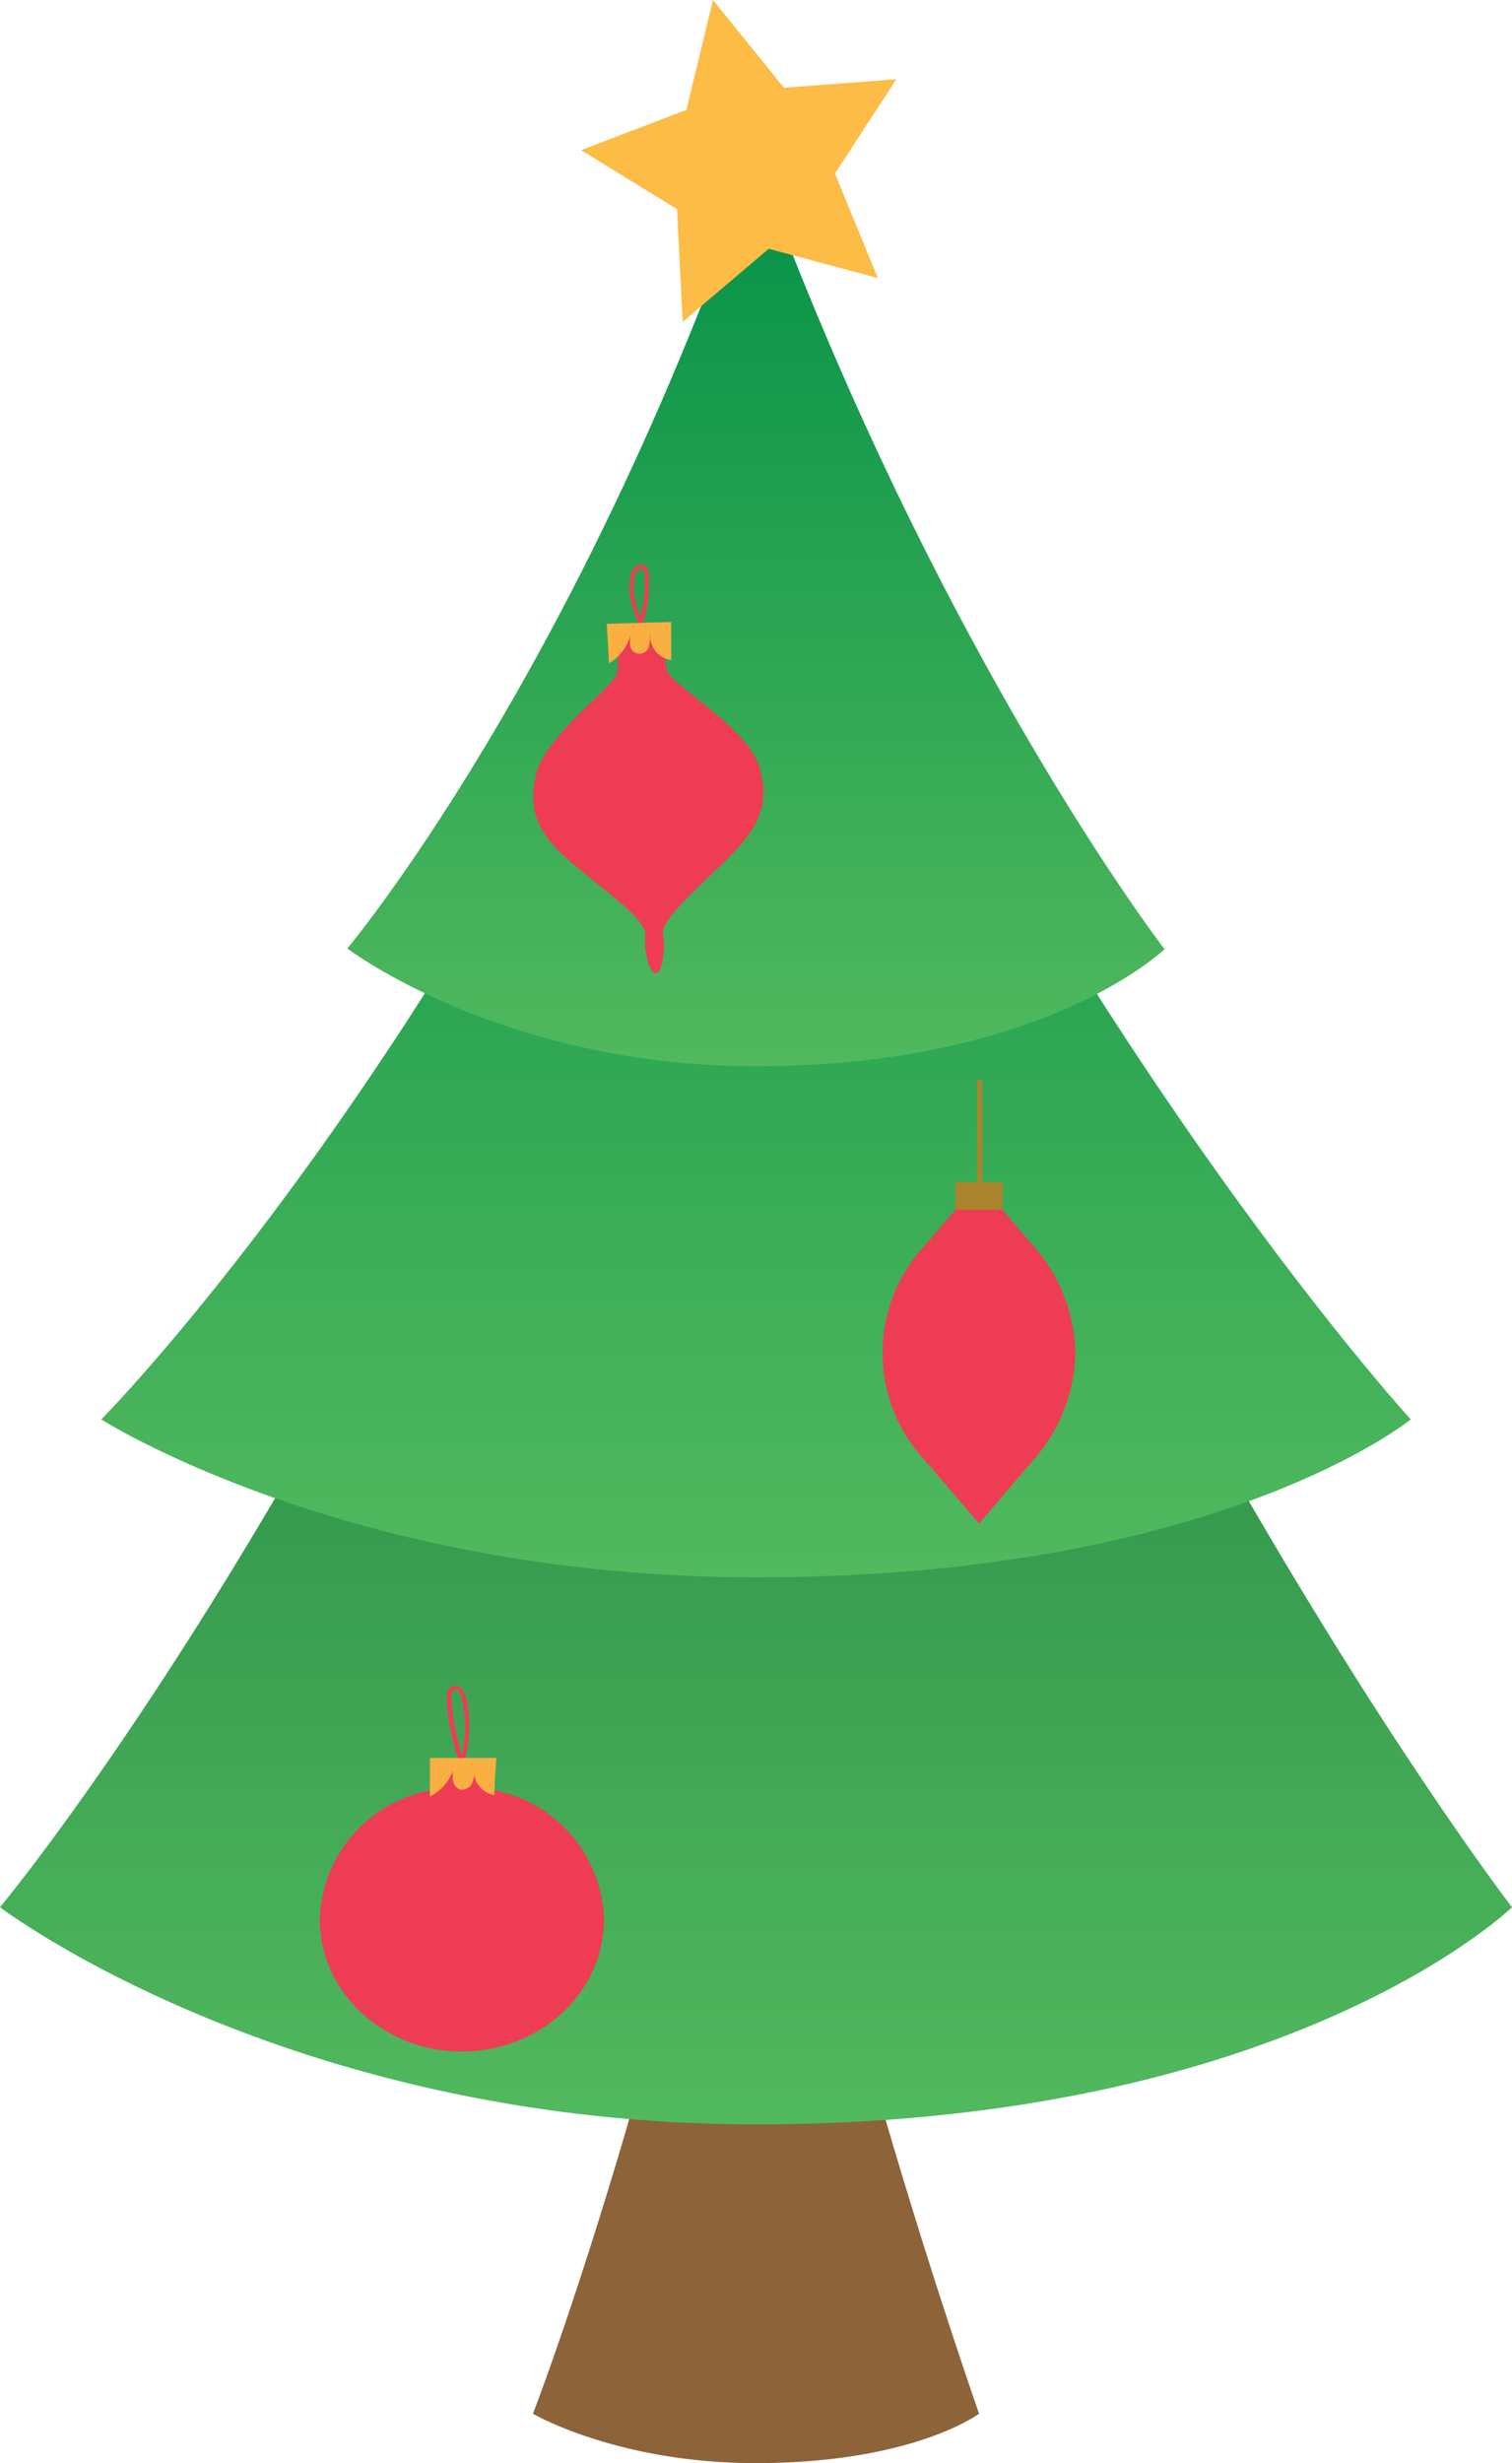
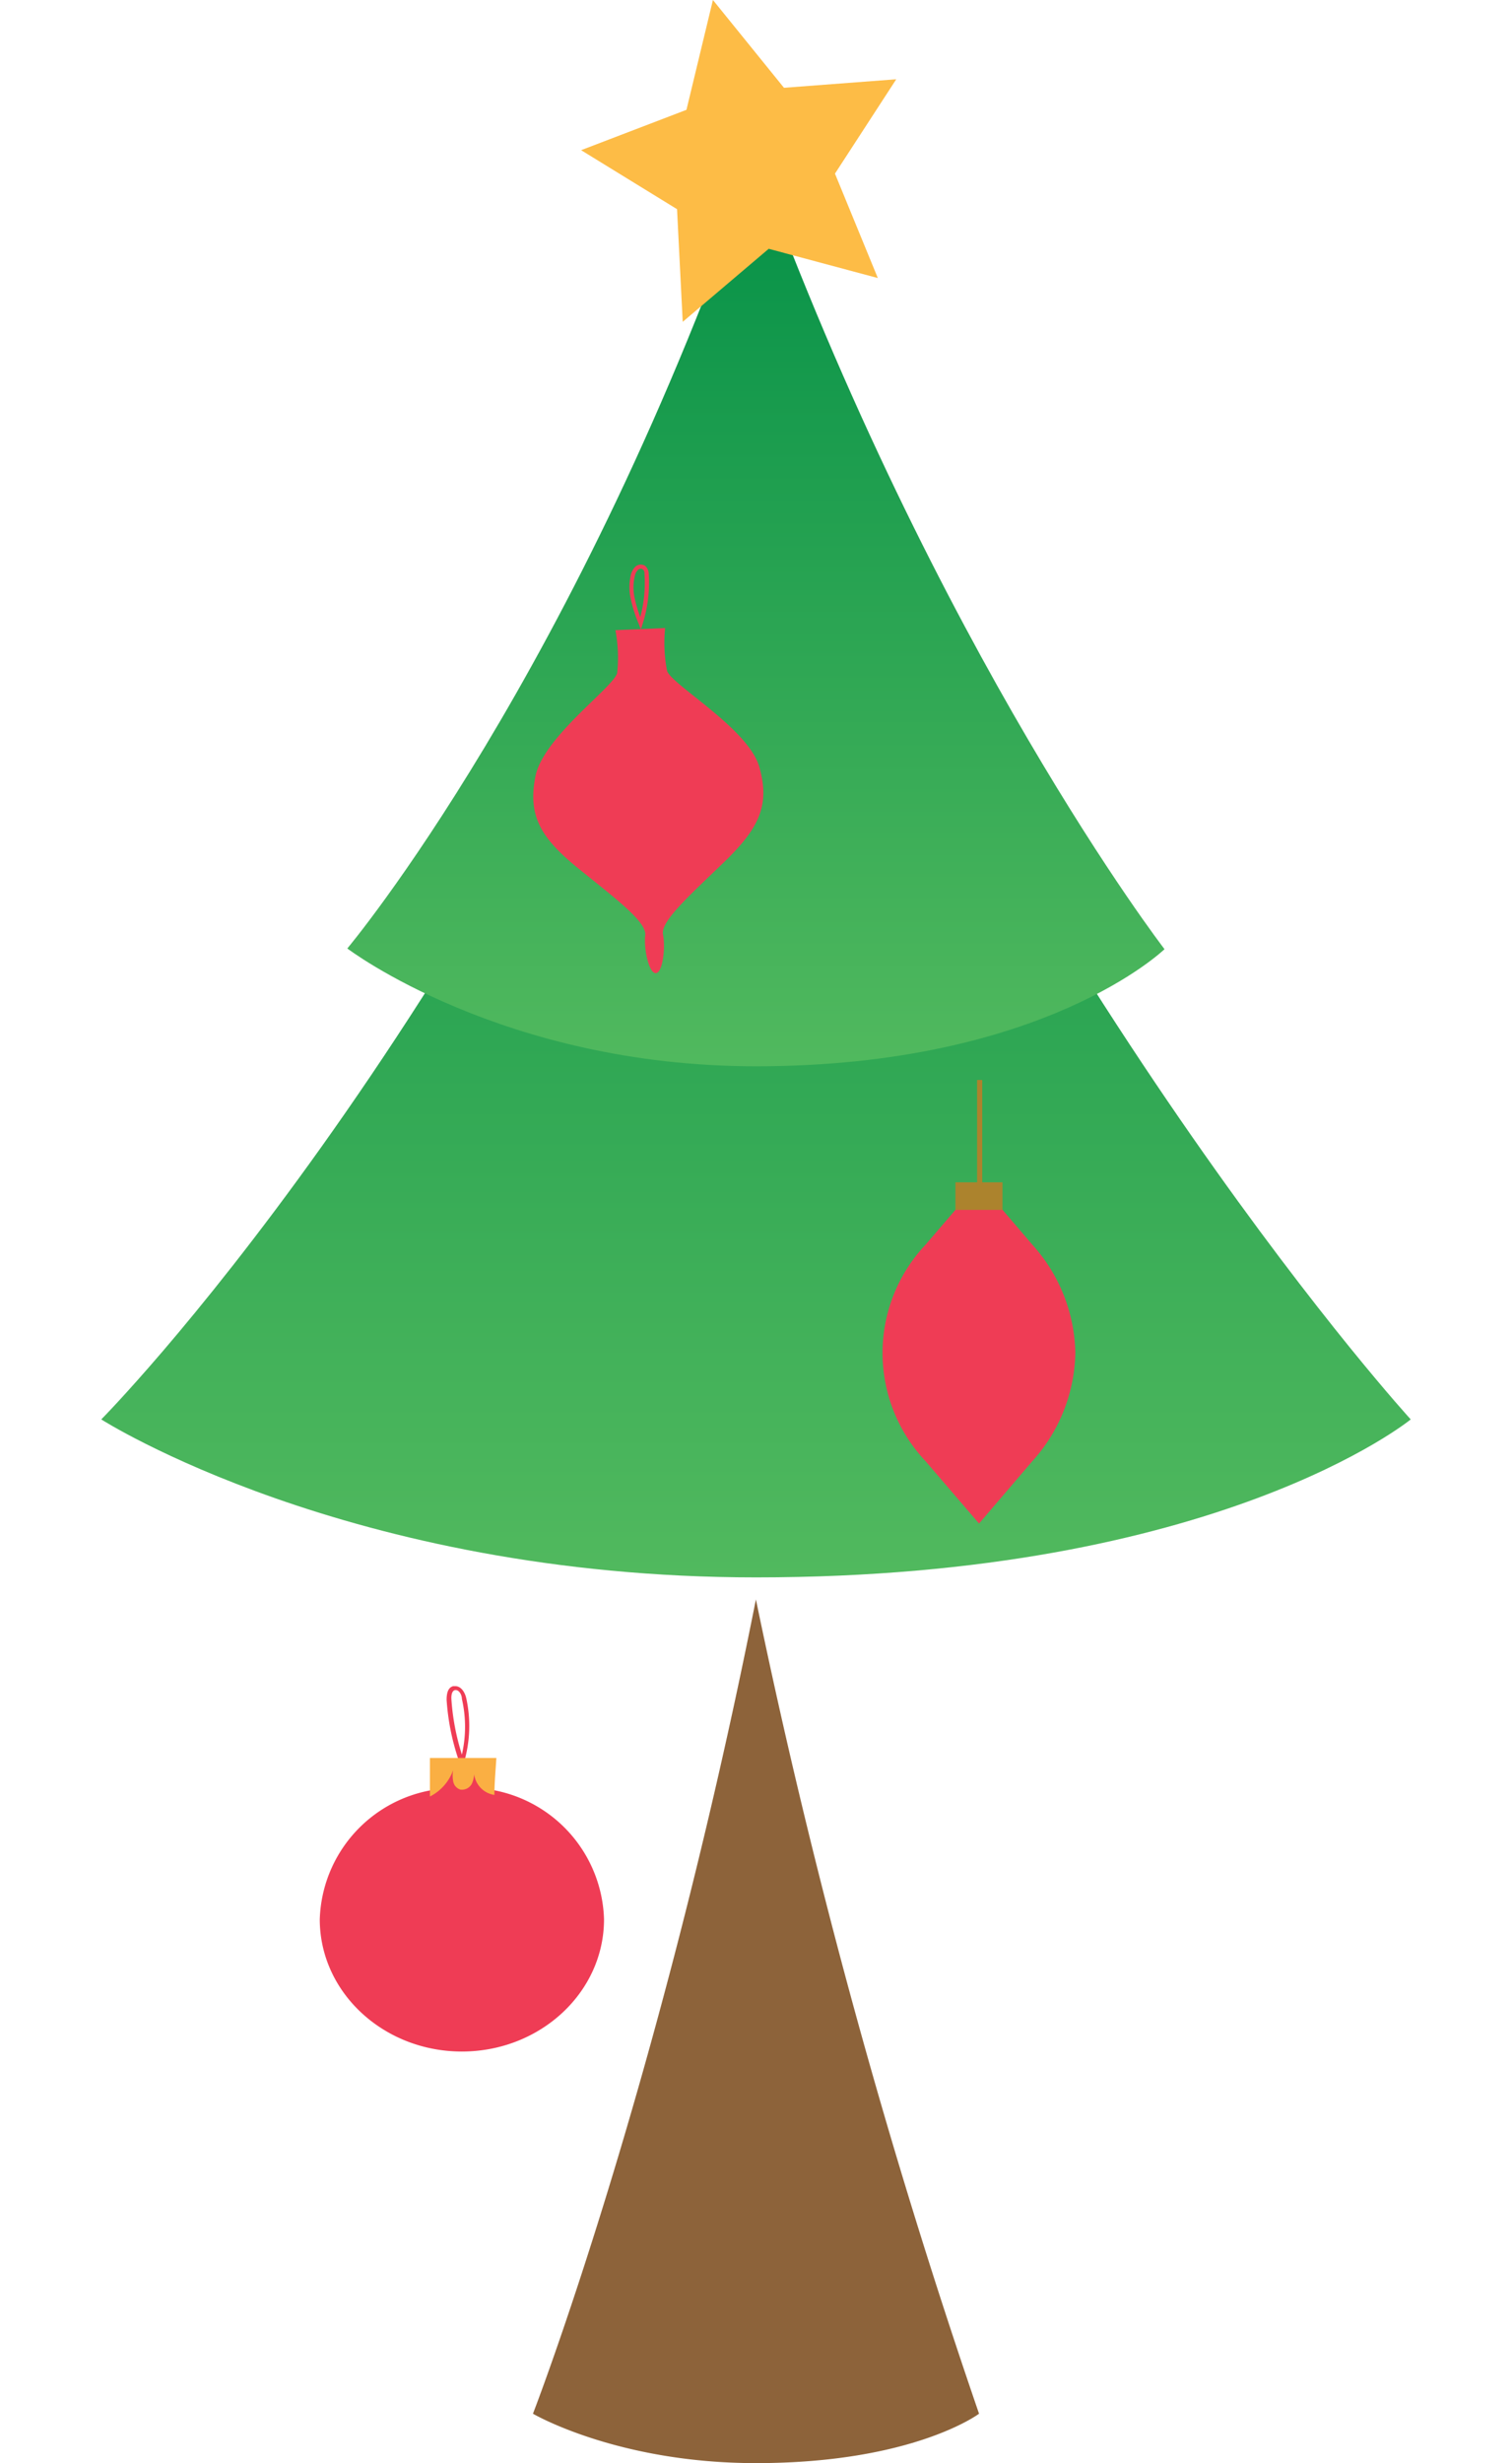
<svg xmlns="http://www.w3.org/2000/svg" xmlns:xlink="http://www.w3.org/1999/xlink" viewBox="0 0 85.11 138.6">
  <defs>
    <style>.a{fill:#8d633a;}.b{fill:url(#a);}.c{fill:url(#b);}.d{fill:url(#c);}.e{fill:#ef3c55;}.f{fill:#faaf43;}.g{fill:#ac832d;}.h{fill:#fdbc46;}</style>
    <linearGradient id="a" x1="42.55" y1="119.54" x2="42.55" y2="24.96" gradientUnits="userSpaceOnUse">
      <stop offset="0" stop-color="#51b95e" />
      <stop offset="1" stop-color="#066735" />
    </linearGradient>
    <linearGradient id="b" x1="42.55" y1="88.72" x2="42.55" y2="19.87" gradientUnits="userSpaceOnUse">
      <stop offset="0" stop-color="#51b95e" />
      <stop offset="1" stop-color="#039047" />
    </linearGradient>
    <linearGradient id="c" x1="42.55" y1="59.96" x2="42.55" y2="8.91" xlink:href="#b" />
  </defs>
  <path class="a" d="M42.55,90C37.08,117.57,30,135.82,30,135.82s4.74,2.78,12.55,2.78c8.86,0,12.56-2.78,12.56-2.78A374.14,374.14,0,0,1,42.55,90Z" />
-   <path class="b" d="M42.55,25C24,78.62,0,107.32,0,107.32s16.06,12.22,42.55,12.22c30,0,42.56-12.22,42.56-12.22S61.39,76.56,42.55,25Z" />
  <path class="c" d="M42.55,19.87c-16.06,39.07-36.85,60-36.85,60s13.9,8.89,36.85,8.89c26,0,36.86-8.89,36.86-8.89S58.87,57.44,42.55,19.87Z" />
  <path class="d" d="M42.55,8.91c-10,29-23,44.46-23,44.46S28.25,60,42.55,60c16.21,0,23-6.59,23-6.59S52.72,36.76,42.55,8.91Z" />
  <path class="e" d="M27.68,100.71V99.25H24.56v1.44A7.62,7.62,0,0,0,18,108c0,4.11,3.59,7.44,8,7.44s8-3.33,8-7.44a7.62,7.62,0,0,0-6.4-7.3" />
  <path class="e" d="M25.66,95.1h-.05c-.21.06-.21.39-.2.53a13.16,13.16,0,0,0,.59,3.1,7,7,0,0,0,0-3.13C26,95.35,25.83,95.1,25.66,95.1ZM26,99.55l-.13-.36a13.13,13.13,0,0,1-.73-3.54c0-.42.1-.7.37-.77l.12,0c.33,0,.55.36.62.7a7.28,7.28,0,0,1-.14,3.62l-.11.37" />
  <path class="f" d="M26.69,99.53A1.34,1.34,0,0,0,27.83,101c0-.69.07-1.39.11-2.08l-3.74,0c0,.72,0,1.45,0,2.17a2.66,2.66,0,0,0,1.31-1.49,1.69,1.69,0,0,0,0,.63.59.59,0,0,0,.4.47.63.63,0,0,0,.66-.35,1.62,1.62,0,0,0,.12-.76" />
  <path class="e" d="M60.53,76.13a9.33,9.33,0,0,1-2.41,6.08l-.3.35-2.71,3.17-2.72-3.17-.3-.35a8.87,8.87,0,0,1,0-12.16l.3-.35,2.72-3.17,2.71,3.17.3.35A9.33,9.33,0,0,1,60.53,76.13Z" />
  <path class="g" d="M53.78,66.53h2.65v1.55H53.78Z" />
  <path class="g" d="M55,60.77h.29v6.72H55Z" />
  <path class="e" d="M36.08,32a.28.28,0,0,0-.17.07.68.68,0,0,0-.17.31,2.87,2.87,0,0,0,0,1.34,7.46,7.46,0,0,0,.3,1,7.3,7.3,0,0,0,.24-2.37c0-.13,0-.26-.11-.31A.11.11,0,0,0,36.08,32Zm0,3.44-.12-.32a7.61,7.61,0,0,1-.44-1.35,3,3,0,0,1,0-1.46,1,1,0,0,1,.24-.42.47.47,0,0,1,.54-.06.62.62,0,0,1,.22.49,7.6,7.6,0,0,1-.35,2.8l-.1.32" />
  <path class="e" d="M36.91,54.76c.39,0,.56-1.44.41-2.17s1.43-2.14,3.42-4.06,2.62-3.22,2-5.38-4.94-4.62-5.19-5.4a8.18,8.18,0,0,1-.11-2.41l-2.8.12a8.22,8.22,0,0,1,.1,2.41c-.19.79-4.16,3.6-4.6,5.81s.28,3.46,2.43,5.2,3.84,3,3.75,3.75.21,2.16.6,2.13" />
-   <path class="f" d="M36.6,35.69a1.37,1.37,0,0,0,1.18,1.45V35l-3.63.1c.05.74.09,1.48.13,2.22a2.64,2.64,0,0,0,1.21-1.58,1.78,1.78,0,0,0,0,.65.53.53,0,0,0,1,.08,1.62,1.62,0,0,0,.08-.79" />
  <path class="h" d="M49.39,15.64,43.27,14l-4.84,4.11-.32-6.34-5.4-3.32,5.93-2.27L40.13,0l4,4.94,6.32-.48L47,9.77l2.41,5.87" />
</svg>